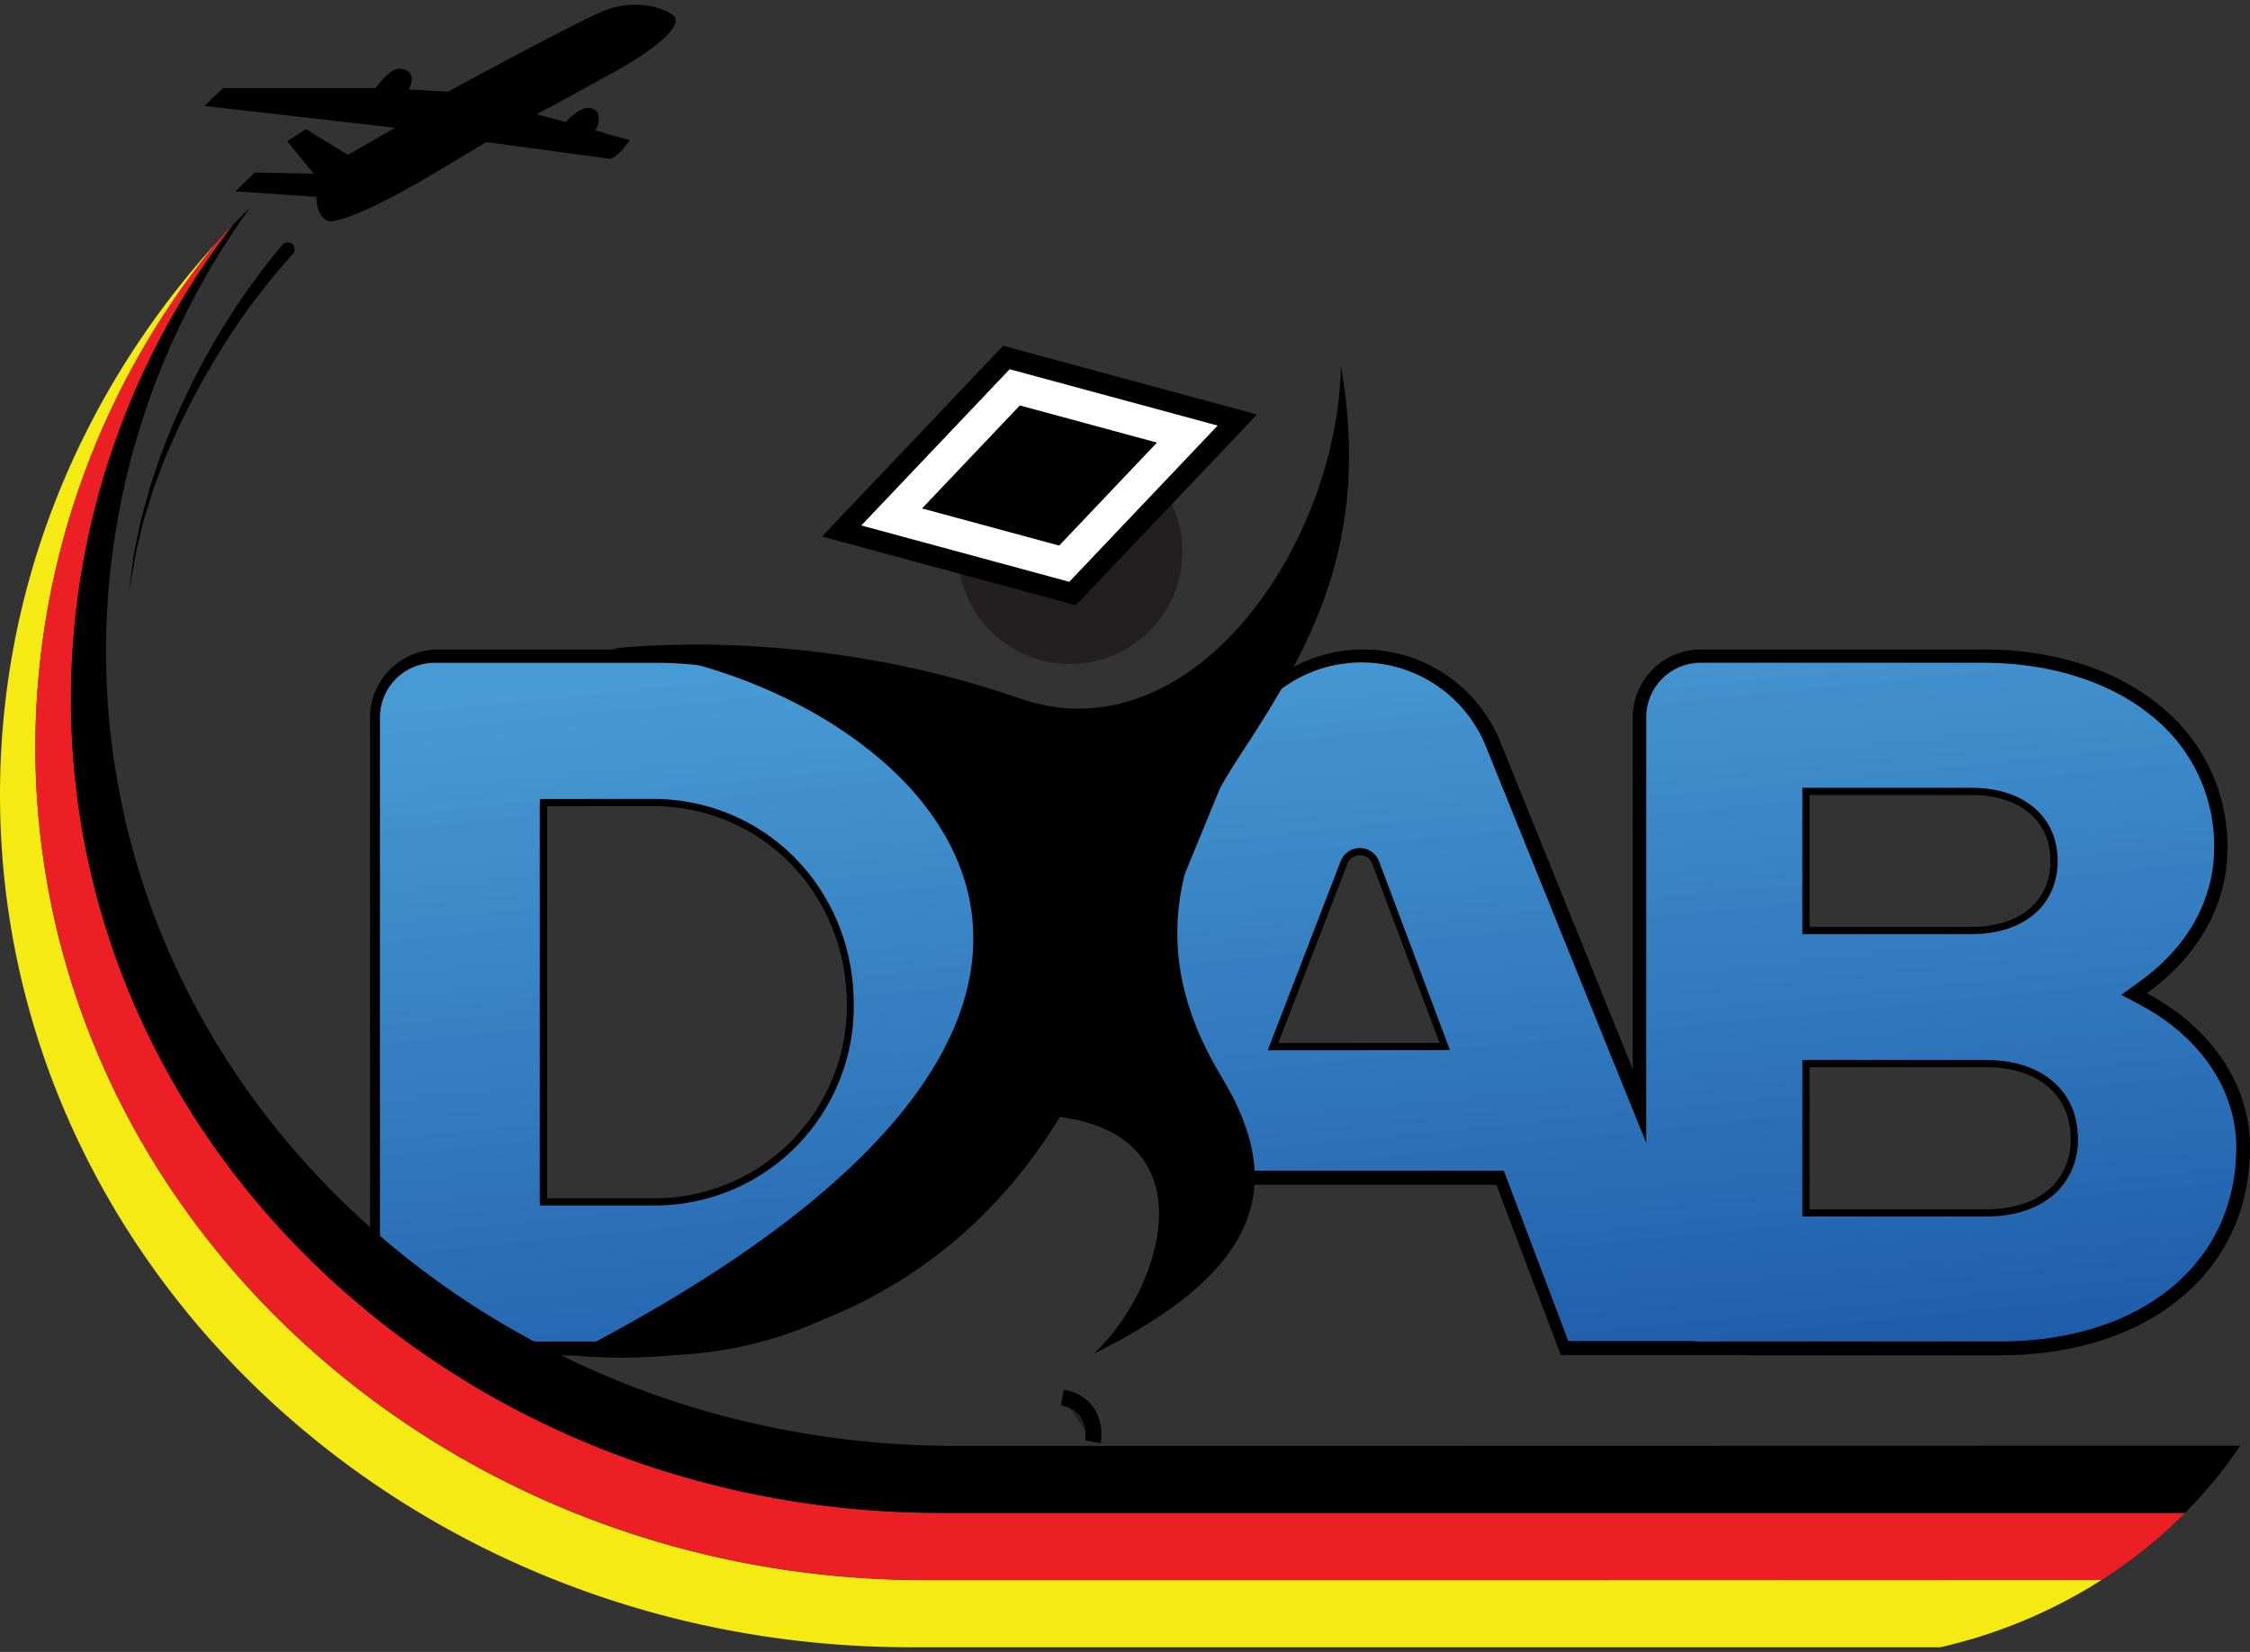
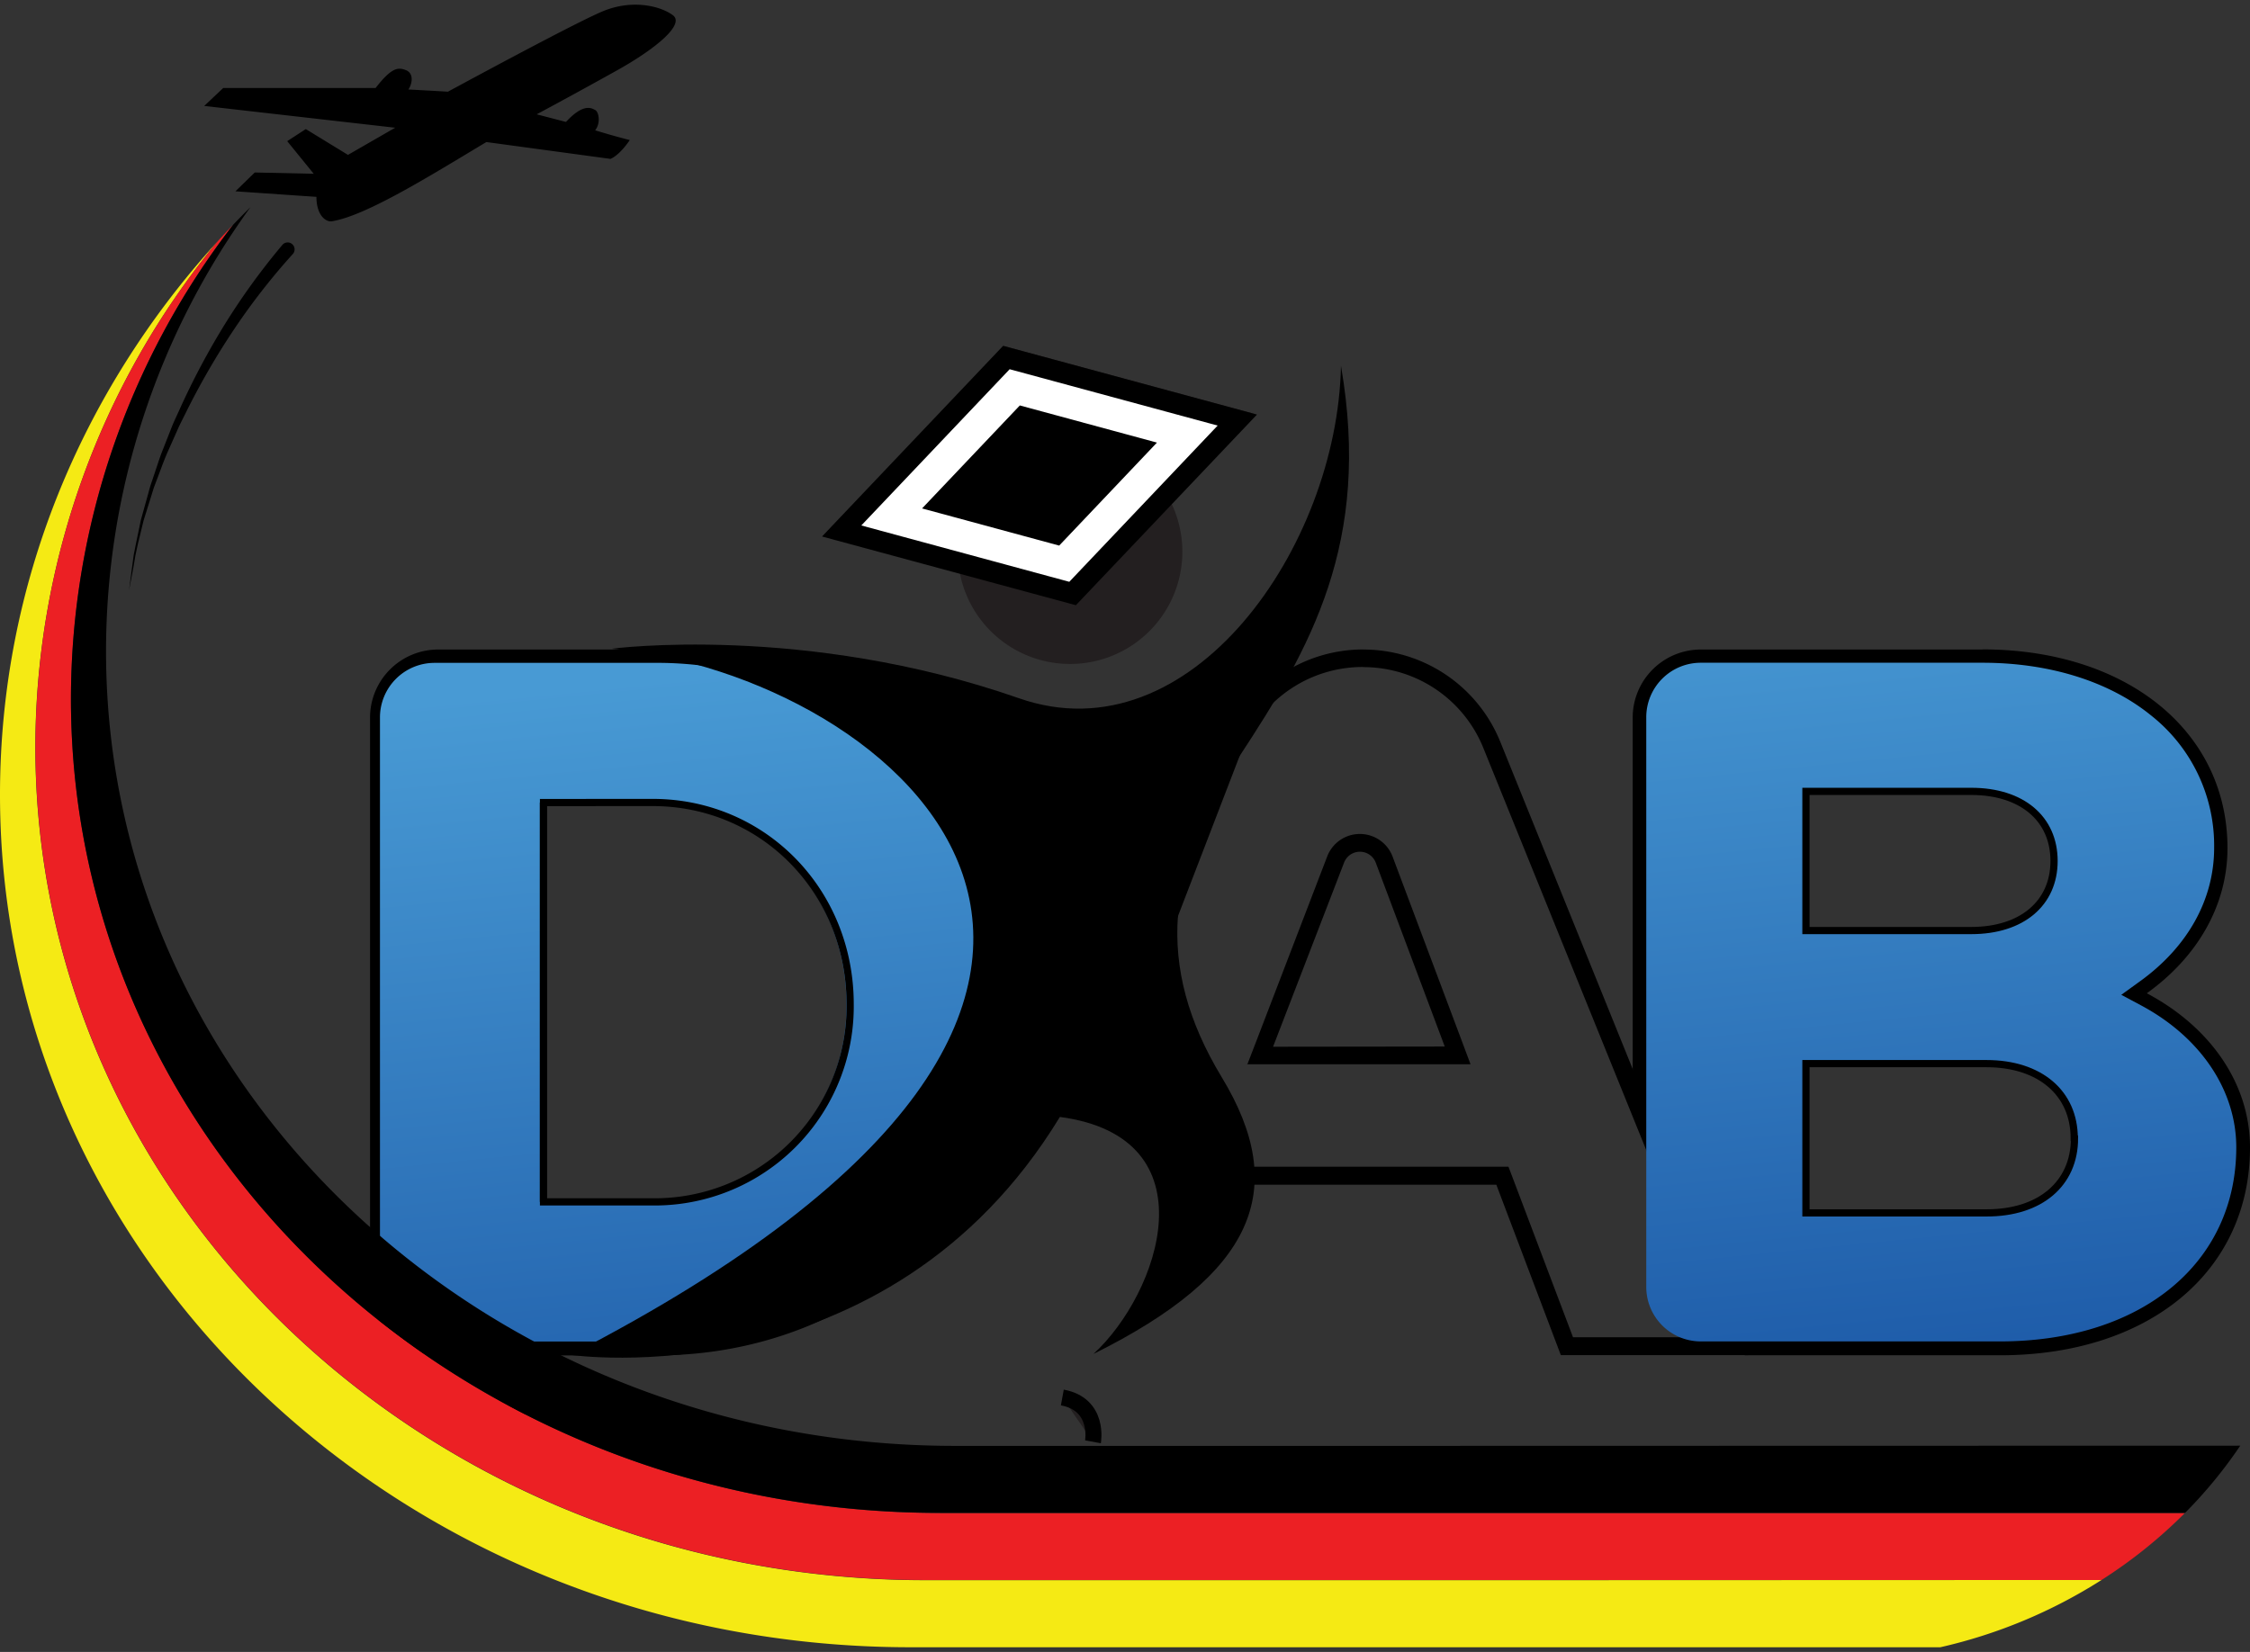
<svg xmlns="http://www.w3.org/2000/svg" width="128" height="94" viewBox="0 0 128 94">
  <rect x="0" y="0" width="128" height="94" fill="#333333" stroke="none" />
  <defs>
    <linearGradient id="6kxba" x1="37.01" x2="42.2" y1="38.63" y2="90.82" gradientUnits="userSpaceOnUse">
      <stop offset="0" stop-color="#489ad4" />
      <stop offset="1" stop-color="#1853a3" />
    </linearGradient>
    <linearGradient id="6kxbb" x1="78.6" x2="83.78" y1="34.51" y2="86.69" gradientUnits="userSpaceOnUse">
      <stop offset="0" stop-color="#489ad4" />
      <stop offset="1" stop-color="#1853a3" />
    </linearGradient>
    <linearGradient id="6kxbc" x1="106.93" x2="112.12" y1="31.68" y2="83.88" gradientUnits="userSpaceOnUse">
      <stop offset="0" stop-color="#489ad4" />
      <stop offset="1" stop-color="#1853a3" />
    </linearGradient>
  </defs>
  <g>
    <g>
      <g>
        <path d="M37.118 68.39a11.121 11.121 0 0 0 11.246-11.246c0-6.429-4.935-11.477-11.246-11.477H30.92v22.738zm.23-31.412c11.878 0 21.23 8.876 21.23 20.18 0 11.13-9.352 19.968-21.23 19.968H24.926a3.875 3.875 0 0 1-3.875-3.874V40.834a3.875 3.875 0 0 1 3.875-3.874h12.424zM29.905 69.42V44.665h7.214c6.876 0 12.262 5.467 12.262 12.475a12.13 12.13 0 0 1-12.262 12.266h-7.214m7.445-31.445H24.925a2.862 2.862 0 0 0-2.858 2.859v32.417a2.866 2.866 0 0 0 2.858 2.858h12.438a20.826 20.826 0 0 0 14.373-5.533 18.28 18.28 0 0 0 5.826-13.418c0-10.744-8.88-19.183-20.213-19.183" />
      </g>
      <g>
        <g>
          <path d="M72.423 59.562l4.036-10.468a.965.965 0 0 1 1.809 0L82.19 59.55zm5.133-22.602a8.402 8.402 0 0 1 7.79 5.24l14.122 34.912H88.795l-3.67-9.698H69.451l-.782-.807.084-.217h17.062l.25.657 3.423 9.048h8.48L84.392 42.577a7.357 7.357 0 0 0-6.836-4.616l-.015-.007a7.357 7.357 0 0 0-6.836 4.583l-7.069 18.367 2.201 2.778-3.51-3.625 7.457-17.887a8.395 8.395 0 0 1 7.776-5.214zm-6.601 23.618l.007-.018h-.025m12.72 0l-.513-1.372-3.926-10.458a1.989 1.989 0 0 0-3.713 0L71.487 59.2l-.525 1.36zM68.5 67.043l.17-.436-2.833-2.925z" />
        </g>
      </g>
      <g>
        <path d="M113.011 69.021c3.042 0 4.994-1.67 4.994-4.249 0-2.58-1.952-4.245-4.994-4.245h-10.273v8.494zm-.862-16.071c2.87 0 4.704-1.549 4.704-3.96 0-2.41-1.835-3.958-4.704-3.958h-9.411v7.922zm.627-15.998c8.205 0 13.943 4.649 13.943 11.305 0 3.328-1.78 6.252-4.59 8.263 3.578 1.893 5.871 5.108 5.871 8.777 0 7.052-5.739 11.822-14.23 11.822H99.257L92.882 61.34V40.834a3.875 3.875 0 0 1 3.875-3.874h16.038zm-11.04 33.085V59.51h11.275c3.596 0 6.01 2.114 6.01 5.262 0 3.148-2.414 5.265-6.01 5.265h-11.275m0-16.067v-9.951h10.428c3.423 0 5.72 2 5.72 4.975 0 2.976-2.297 4.976-5.72 4.976h-10.428m11.059-16.009H96.757a2.862 2.862 0 0 0-2.859 2.859v20.298l6.044 14.963h13.85c7.9 0 13.21-4.341 13.21-10.806 0-3.163-1.985-6.11-5.313-7.882l-1.468-.77 1.336-.954c2.697-1.93 4.164-4.557 4.164-7.434 0-6.043-5.316-10.274-12.926-10.274" />
      </g>
      <g>
        <path fill="url(#6kxba)" d="M36.908 68.39h-6.197V45.667h6.197c6.311 0 11.247 5.048 11.247 11.477A11.121 11.121 0 0 1 36.908 68.39zM51.67 43.366a20.914 20.914 0 0 0-14.534-5.647h-12.42a3.104 3.104 0 0 0-3.1 3.1v32.418a3.104 3.104 0 0 0 3.1 3.1h12.42a21.05 21.05 0 0 0 14.537-5.599 18.507 18.507 0 0 0 5.933-13.598 18.845 18.845 0 0 0-5.936-13.774z" />
      </g>
      <g>
-         <path fill="url(#6kxbb)" d="M77.259 48.437c.401 0 .759.253.895.63l3.922 10.465h-9.741l4.036-10.471a.95.95 0 0 1 .888-.635zm7.268-5.974a7.628 7.628 0 0 0-14.13-.033l-5.214 12.71 3.633 11.474h16.731l.191.499 3.482 9.199h8.99z" />
-       </g>
+         </g>
      <g>
        <path fill="url(#6kxbc)" d="M112.153 52.954h-9.415v-7.922h9.411c2.87 0 4.704 1.552 4.704 3.959s-1.827 3.963-4.697 3.963zm.858 16.067h-10.273v-8.494h10.273c3.042 0 4.994 1.666 4.994 4.249 0 2.583-1.948 4.245-4.994 4.245zm8.766-11.826l-1.1-.587 1.016-.734c2.752-1.966 4.267-4.674 4.267-7.632a9.437 9.437 0 0 0-3.607-7.547c-2.374-1.923-5.772-2.983-9.562-2.983H96.75a3.1 3.1 0 0 0-3.096 3.1V73.23a3.1 3.1 0 0 0 3.096 3.1h17.015c8.046 0 13.454-4.44 13.454-11.044 0-3.251-2.036-6.278-5.441-8.09z" />
      </g>
      <g>
        <path fill="#231f20" d="M71.23 23.516l-14.123-3.827-10.072 10.607 7.522 2.04a6.388 6.388 0 1 0 11.988-3.885z" />
      </g>
      <g>
        <path fill="#f6f7f7" d="M60.226 30.803l-7.628-2.066 5.441-5.728 7.629 2.066z" />
        <path fill="none" stroke="#231f20" stroke-miterlimit="20" stroke-width=".91" d="M60.226 30.803v0l-7.628-2.066v0l5.441-5.728v0l7.629 2.066v0z" />
      </g>
      <g>
        <path d="M34.784 36.915c15.983 1.468 38.068 19.356-2.323 40.182 0 0 17.98 2.638 27.835-13.54 8.718 1.164 5.658 10.05 1.912 13.485 9.173-4.557 11.172-9.35 7.298-15.741-3.875-6.392-3.1-12.013.968-18.21 4.07-6.198 7.555-12.208 5.812-22.276-.194 10.274-8.542 22.33-18.316 18.918-12.204-4.267-23.186-2.818-23.186-2.818z" />
      </g>
      <g>
        <path fill="#231f20" d="M60.435 79.522c2.132.39 1.743 2.52 1.743 2.52" />
        <path fill="none" stroke="#000" stroke-miterlimit="20" stroke-width=".91" d="M60.435 79.522c2.132.39 1.743 2.52 1.743 2.52" />
      </g>
      <g>
        <path fill="#231f20" d="M27.662 80.227c.987.734 2.308.224 3.467-2.294" />
        <path fill="none" stroke="#000" stroke-miterlimit="20" stroke-width=".91" d="M27.662 80.227c.987.734 2.308.224 3.467-2.294" />
      </g>
      <g>
        <path fill="none" stroke="#000" stroke-miterlimit="20" stroke-width=".41" d="M30.92 45.667V68.39h6.198a11.121 11.121 0 0 0 11.246-11.25c0-6.428-4.935-11.477-11.246-11.477z" />
      </g>
      <g>
        <g>
-           <path fill="none" stroke="#000" stroke-miterlimit="20" stroke-width=".41" d="M82.19 59.55v0l-3.926-10.46a.965.965 0 0 0-1.809 0L72.42 59.558v0z" />
-         </g>
+           </g>
      </g>
      <g>
        <path fill="none" stroke="#000" stroke-miterlimit="20" stroke-width=".41" d="M118.016 64.772c0 2.583-1.952 4.249-5.005 4.245h-10.273v-8.494h10.27c3.041 0 4.993 1.677 4.993 4.245zm-5.867-19.74c2.87 0 4.704 1.548 4.704 3.959 0 2.41-1.835 3.959-4.704 3.959h-9.411v-7.918z" />
      </g>
      <g>
        <path fill="#f5ea14" d="M119.553 89.906a29.035 29.035 0 0 1-9.172 3.827H51.808C23.2 93.74 0 72.019 0 45.219c0-11.995 4.645-22.973 12.34-31.441A45.293 45.293 0 0 0 2.01 42.493c0 26.194 22.673 47.428 50.636 47.424H87.87z" />
      </g>
      <g>
        <path fill="#ec2024" d="M124.305 86.086a27.658 27.658 0 0 1-4.752 3.82H52.65c-27.966 0-50.635-21.23-50.635-47.424A45.293 45.293 0 0 1 12.34 13.778c.297-.33.601-.654.913-.976A44.177 44.177 0 0 0 4.036 39.77c0 25.59 22.155 46.327 49.472 46.324h70.815z" />
      </g>
      <g />
      <g>
        <path d="M127.446 82.263a26.14 26.14 0 0 1-3.14 3.823H53.49C26.172 86.097 4.036 65.36 4.036 39.77a44.177 44.177 0 0 1 9.232-26.987c.319-.334.646-.668.98-.994a43.036 43.036 0 0 0-8.216 25.255c0 24.983 21.623 45.234 48.298 45.23h25.633z" />
      </g>
      <g />
      <g>
        <path d="M7.338 33.602l.177-1.343.091-.675.132-.664.276-1.332.366-1.313c.063-.217.114-.44.184-.657l.216-.642c.147-.43.28-.866.444-1.288l.5-1.27c.16-.422.366-.83.55-1.247a42.302 42.302 0 0 1 2.568-4.803 38.732 38.732 0 0 1 3.222-4.433.394.394 0 1 1 .602.51 37.513 37.513 0 0 0-3.303 4.224 42.13 42.13 0 0 0-2.722 4.674c-.195.404-.411.8-.587 1.215l-.55 1.236c-.18.415-.331.84-.489 1.259l-.238.63c-.074.214-.136.43-.206.647l-.403 1.291-.32 1.314-.143.664-.113.668z" />
      </g>
      <g>
        <path d="M18.001 11.202l-4.608-.316 1.1-1.071 3.354.073-1.508-1.856 1.057-.687 2.4 1.468 2.685-1.545-10.864-1.24 1.082-1.02h8.667c.91-1.167 1.273-1.196 1.728-1.016.455.18.367.763.14 1.1 1.405.074 2.249.125 2.249.125S32.505 1.401 34.248.66c1.743-.741 3.365-.297 4.036.21.672.506-.902 1.86-3.18 3.133a340.577 340.577 0 0 1-4.573 2.502l1.666.433c1.02-1.1 1.468-.774 1.662-.679.195.096.338.716 0 1.156 1.19.367 1.97.554 1.97.554-.634.925-1.1 1.072-1.1 1.072l-7.06-.958c-3.122 1.868-6.802 4.18-8.773 4.506-.308.066-.891-.275-.895-1.387z" />
      </g>
      <g>
        <path fill="#fff" d="M61.019 33.771l-13.136-3.56 9.371-9.87 13.136 3.563z" />
      </g>
      <g>
        <path d="M57.438 21.01l11.833 3.206-8.44 8.89L48.999 29.9zm14.071 2.579l-14.442-3.911-10.303 10.85 14.442 3.91z" />
      </g>
      <g>
        <path d="M60.256 31.045l-7.801-2.114 5.562-5.86 7.801 2.114z" />
      </g>
    </g>
  </g>
</svg>